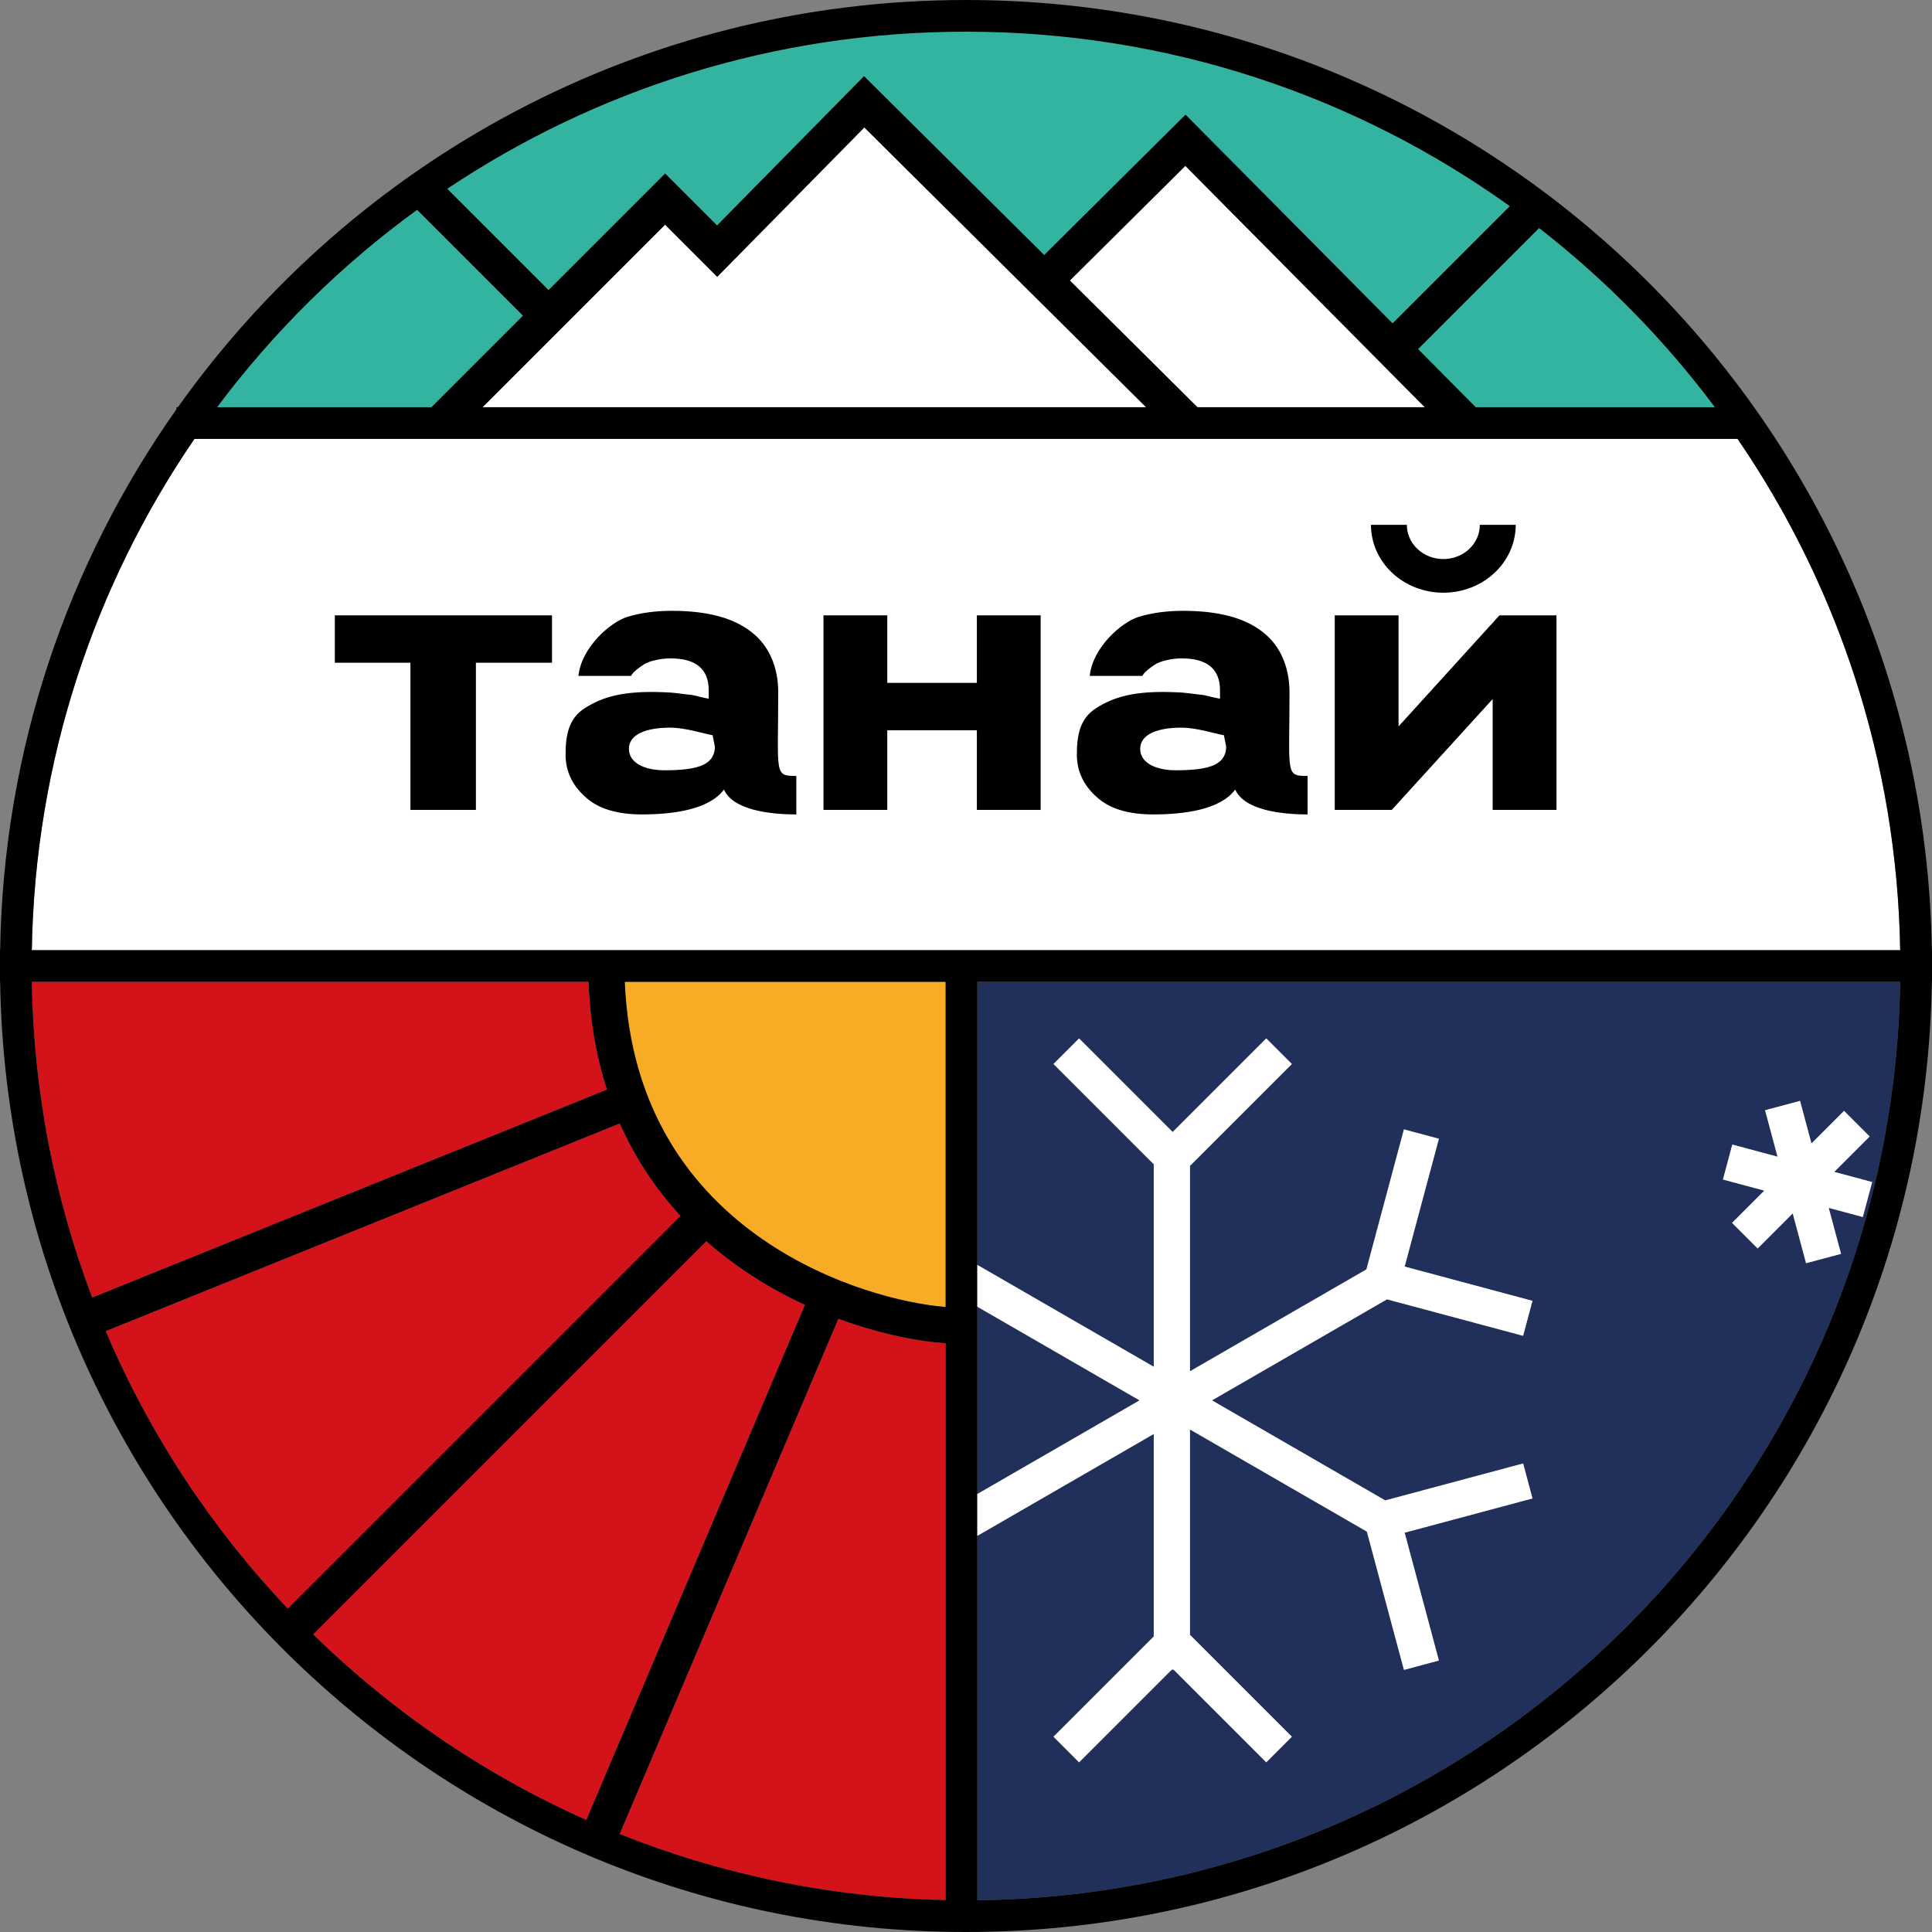
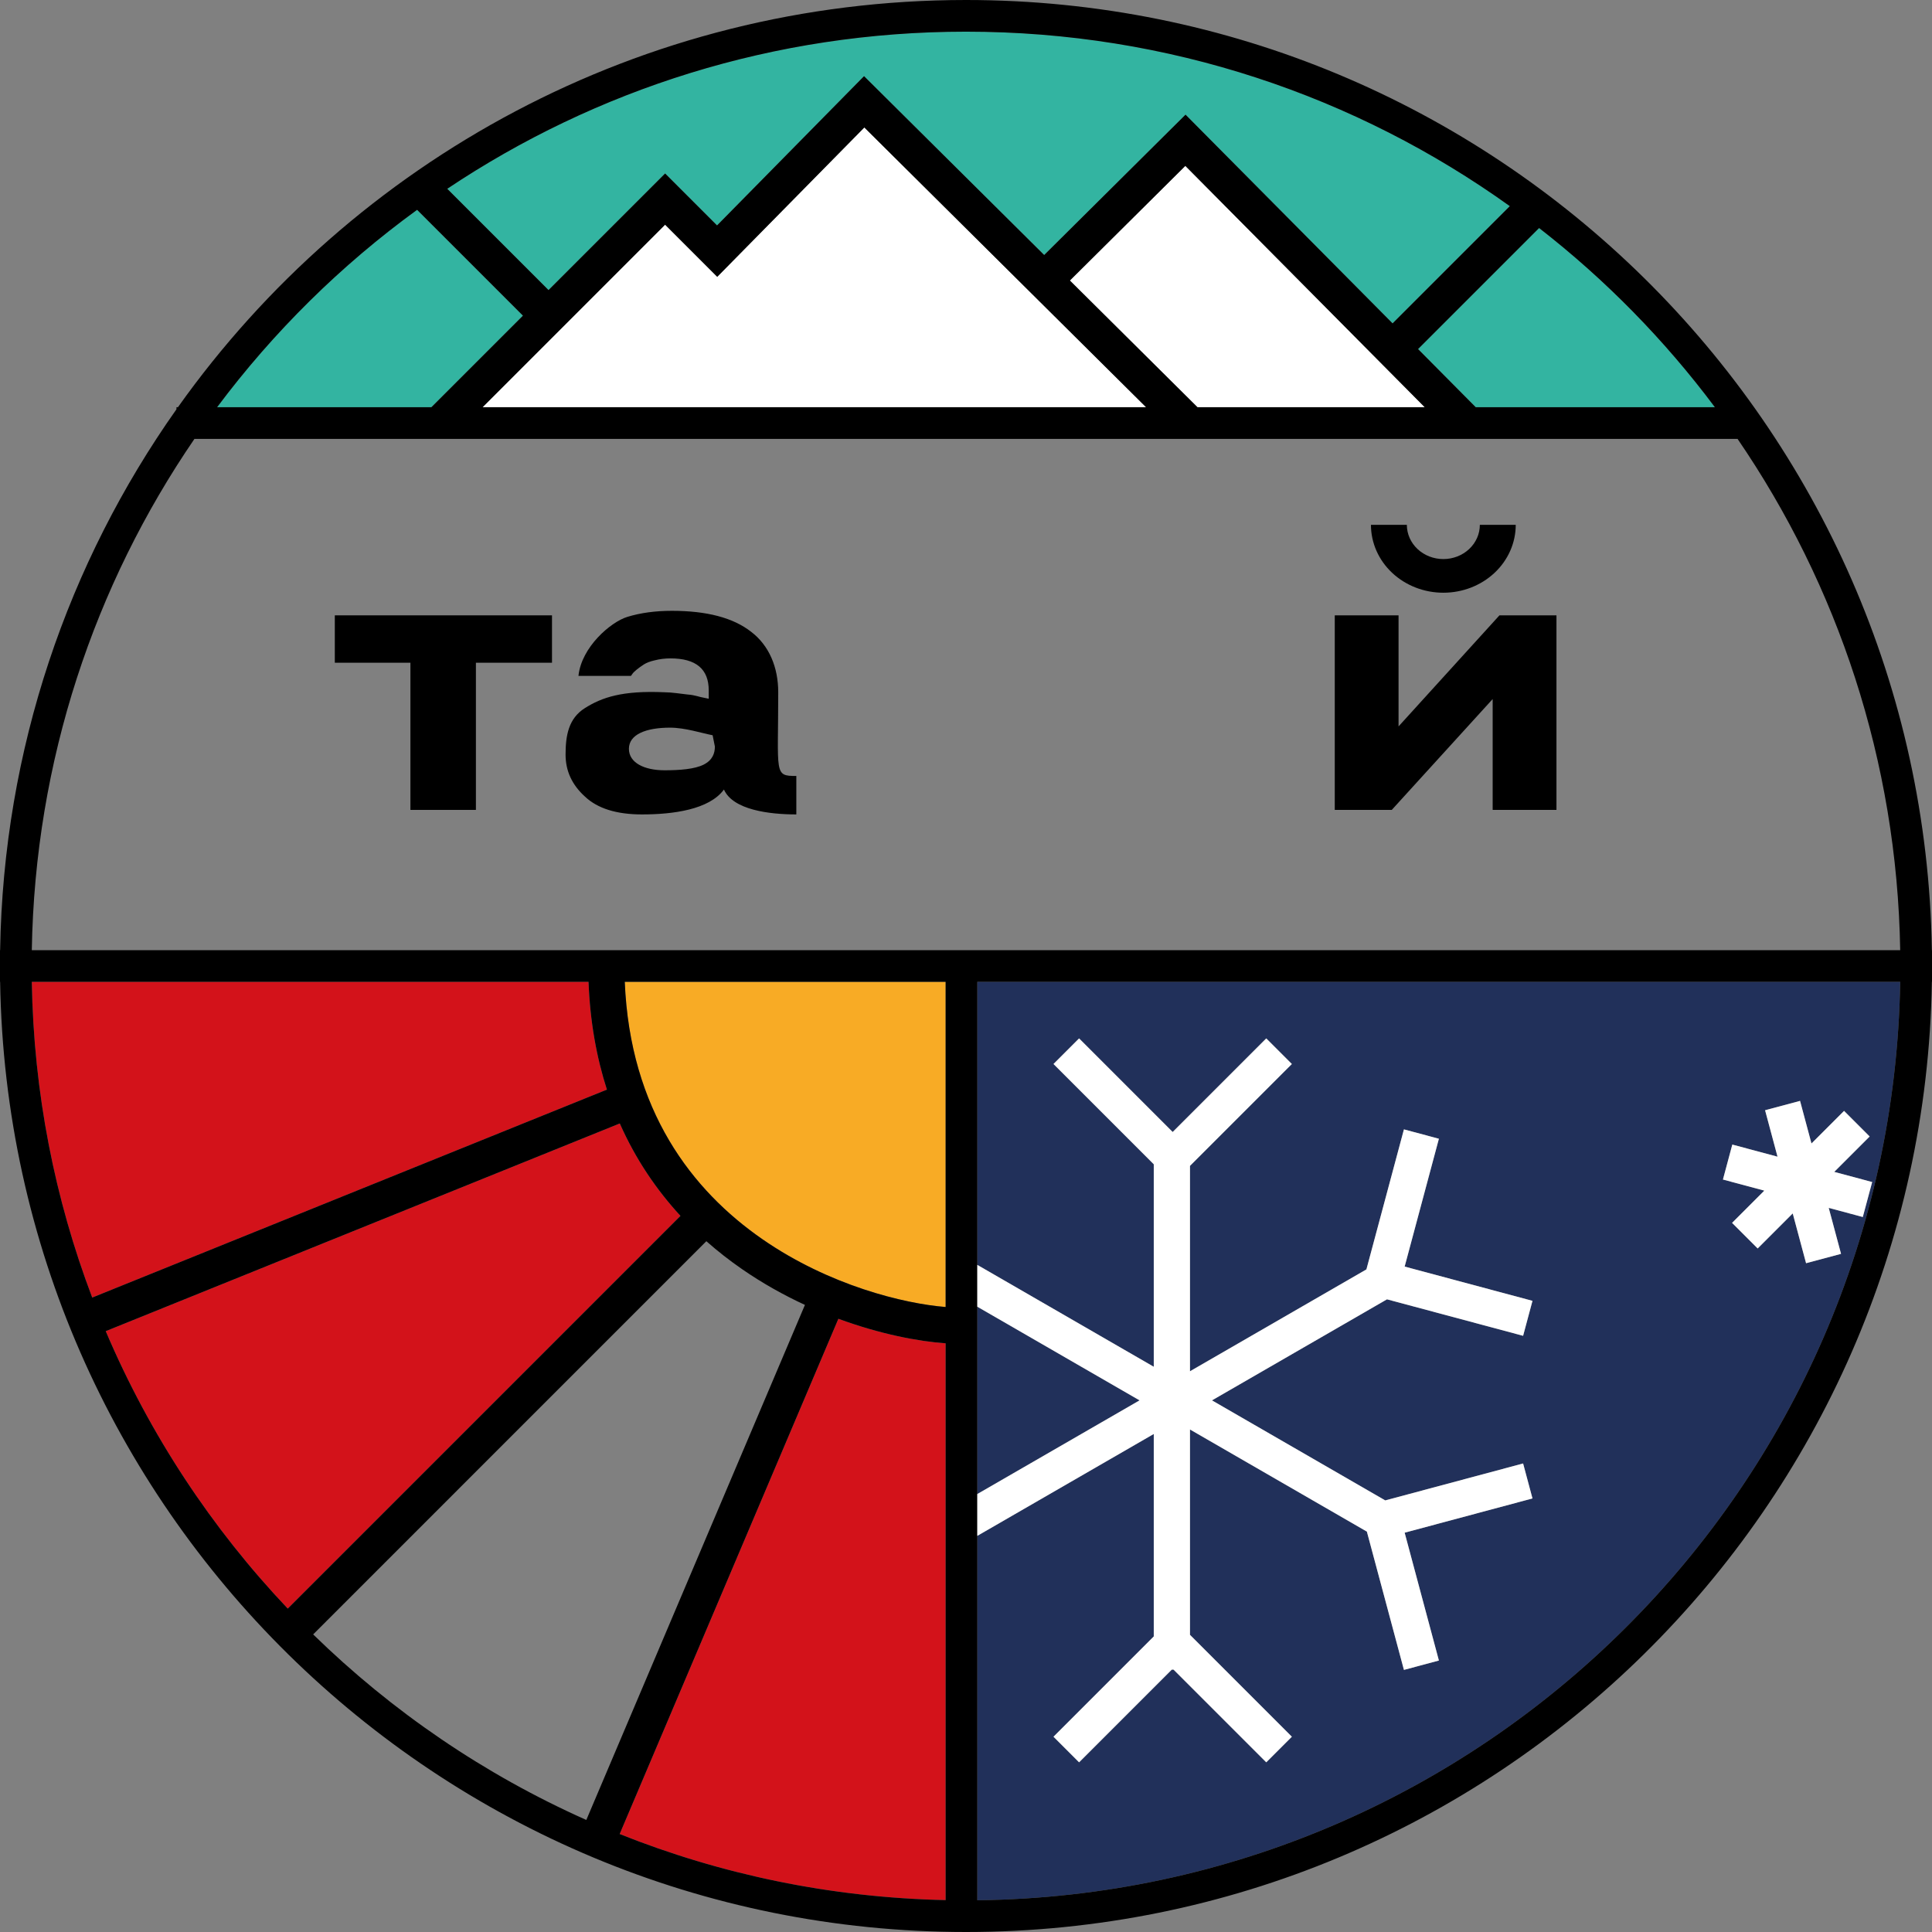
<svg xmlns="http://www.w3.org/2000/svg" width="427" height="427" viewBox="0 0 427 427" fill="none">
  <rect x="0" y="0" width="427" height="427" fill="#808080" stroke="none" />
-   <path d="M42.977 97C20.892 129.264 7.725 168.115 7.029 210H419.971C419.275 168.115 406.108 129.264 384.023 97H42.977Z" fill="white" />
  <path d="M314.89 90H264.655L236.457 62L261.978 36.658L314.89 90Z" fill="white" />
  <path d="M147 49.657L106.657 90H253.302L191.031 28.169L158.521 61.179L147 49.657Z" fill="white" />
  <path d="M98.851 41.725C131.649 19.79 171.081 7 213.5 7C258.335 7 299.833 21.288 333.688 45.56L307.778 71.47L262.021 25.342L230.78 56.363L190.968 16.832L158.478 49.822L147 38.343L121.234 64.109L98.851 41.725Z" fill="#33B4A1" />
  <path d="M92.186 46.374L115.578 69.765L95.343 90H47.985C60.44 73.335 75.353 58.614 92.186 46.374Z" fill="#33B4A1" />
  <path d="M379.015 90C367.896 75.123 354.818 61.794 340.164 50.398L313.412 77.15L326.158 90H379.015Z" fill="#33B4A1" />
  <path fill-rule="evenodd" clip-rule="evenodd" d="M216 217H419.971C418.116 328.601 327.729 418.66 216 419.985V339.445L255 316.928V361.677L232.838 383.84L238.495 389.497L258.989 369.002H259.366L279.861 389.497L285.518 383.84L263 361.322V315.933L302.1 338.507L310.29 369.071L318.017 367L310.447 338.746L338.7 331.176L336.629 323.449L306.159 331.613L267.862 309.502L306.543 287.17L336.629 295.231L338.7 287.504L310.447 279.933L318.017 251.68L310.29 249.609L301.997 280.557L263 303.072V257.678L285.518 235.16L279.861 229.503L259.178 250.187L238.495 229.503L232.838 235.16L255 257.323V302.076L216 279.559V217ZM388.472 275.927L396.219 268.181L399.168 279.188L406.896 277.117L404.173 266.958L411.705 268.976L413.775 261.249L405.396 259.004L413.221 251.179L407.564 245.522L400.36 252.726L397.837 243.31L390.109 245.381L392.86 255.645L382.866 252.967L380.795 260.694L389.941 263.145L382.815 270.271L388.472 275.927Z" fill="#21305A" />
  <path d="M216 288.797L251.862 309.502L216 330.207V288.797Z" fill="#21305A" />
  <path d="M136.984 248.3L23.366 294.204C33.073 317.046 46.776 337.779 63.598 355.527L150.397 268.728C145.126 263.01 140.495 256.248 136.984 248.3Z" fill="#D3121A" />
  <path d="M130.075 217H7.029C7.437 241.54 12.126 265.039 20.381 286.782L134.139 240.821C131.853 233.729 130.411 225.814 130.075 217Z" fill="#D3121A" />
-   <path d="M156.114 274.325L69.212 361.227C86.628 378.24 107.04 392.199 129.584 402.237L177.903 288.404C173.249 286.253 168.536 283.634 163.974 280.477C161.287 278.618 158.653 276.571 156.114 274.325Z" fill="#D3121A" />
  <path d="M185.293 291.467L136.954 405.348C159.309 414.275 183.59 419.409 209 419.952V296.889C202.999 296.475 194.504 294.863 185.293 291.467Z" fill="#D3121A" />
  <path d="M209 217H138.082C139.257 245.415 152.929 263.105 168.526 273.898C183.288 284.114 199.77 288.125 209 288.868V217Z" fill="#F8AB25" />
  <path d="M396.219 268.181L388.472 275.927L382.815 270.271L389.941 263.145L380.795 260.694L382.866 252.967L392.86 255.645L390.109 245.381L397.837 243.31L400.36 252.726L407.564 245.522L413.221 251.179L405.396 259.004L413.775 261.249L411.705 268.976L404.173 266.958L406.896 277.117L399.168 279.188L396.219 268.181Z" fill="white" />
  <path fill-rule="evenodd" clip-rule="evenodd" d="M426.972 217H427V213.5V210H426.972C425.103 93.701 330.244 0 213.5 0C141.606 0 78.012 35.535 39.324 90H39V90.457C15.059 124.348 0.743 165.521 0.028 210H0V213.5V217H0.028C1.897 333.299 96.756 427 213.5 427C330.244 427 425.103 333.299 426.972 217ZM419.971 217H216V279.559V288.797V330.207V339.445V419.985C327.729 418.66 418.116 328.601 419.971 217ZM138.082 217H209V288.868C199.77 288.125 183.288 284.114 168.526 273.898C152.929 263.105 139.257 245.415 138.082 217ZM130.075 217H7.029C7.437 241.54 12.126 265.039 20.381 286.782L134.139 240.821C131.853 233.729 130.411 225.814 130.075 217ZM136.984 248.3L23.366 294.204C33.073 317.046 46.776 337.779 63.598 355.527L150.397 268.728C145.126 263.01 140.495 256.248 136.984 248.3ZM156.114 274.325L69.212 361.227C86.628 378.24 107.04 392.199 129.584 402.237L177.903 288.404C173.249 286.253 168.536 283.634 163.974 280.477C161.287 278.618 158.653 276.571 156.114 274.325ZM185.293 291.467L136.954 405.348C159.309 414.275 183.59 419.409 209 419.952V296.889C202.999 296.475 194.504 294.863 185.293 291.467ZM7.029 210C7.725 168.115 20.892 129.264 42.977 97H384.023C406.108 129.264 419.275 168.115 419.971 210H7.029ZM213.5 7C171.081 7 131.649 19.79 98.851 41.725L121.234 64.109L147 38.343L158.478 49.822L190.968 16.832L230.78 56.363L262.021 25.342L307.778 71.47L333.688 45.56C299.833 21.288 258.335 7 213.5 7ZM340.164 50.398C354.818 61.794 367.896 75.123 379.015 90H326.158L313.412 77.15L340.164 50.398ZM115.578 69.765L92.186 46.374C75.353 58.614 60.44 73.335 47.985 90H95.343L115.578 69.765ZM106.657 90L147 49.657L158.521 61.179L191.031 28.169L253.302 90H106.657ZM264.655 90H314.89L261.978 36.658L236.457 62L264.655 90Z" fill="black" />
  <path d="M255 302.076L216 279.559V288.797L251.862 309.502L216 330.207V339.445L255 316.928V361.677L232.838 383.84L238.495 389.497L258.989 369.002H259.366L279.861 389.497L285.518 383.84L263 361.322V315.933L302.1 338.507L310.29 369.071L318.017 367L310.447 338.746L338.7 331.176L336.629 323.449L306.159 331.613L267.862 309.502L306.543 287.17L336.629 295.231L338.7 287.504L310.447 279.933L318.017 251.68L310.29 249.609L301.997 280.557L263 303.072V257.678L285.518 235.16L279.861 229.503L259.178 250.187L238.495 229.503L232.838 235.16L255 257.323V302.076Z" fill="white" />
  <path d="M105.182 179H90.709V146.473H74V136H122V146.473H105.182V179Z" fill="black" />
  <path fill-rule="evenodd" clip-rule="evenodd" d="M141.887 180C136.258 180 132.053 178.682 129.273 176.047C126.424 173.467 125 170.383 125 166.794C125 162.645 125.61 158.799 129.273 156.5C133.003 154.145 137.5 152.579 146.872 153C148.432 153 150.44 153.332 152 153.5C153.628 153.612 154.604 154.065 155.418 154.178L156.639 154.43V152.579C156.639 147.869 153.824 145.514 148.195 145.514C146.974 145.514 145.821 145.654 144.736 145.935C143.719 146.159 142.905 146.467 142.294 146.86C141.684 147.252 141.141 147.645 140.667 148.037C140.192 148.43 139.887 148.738 139.751 148.963L139.446 149.383H127.848C128.5 143 135 137.463 138.632 136.346C141.548 135.449 144.838 135 148.5 135C156.232 135 162.064 136.542 165.998 139.626C169.999 142.654 172 147.5 172 153C172 171.111 171 171.5 176 171.5V180C170 180 162 179 160 174.5C156.745 178.93 148.805 180 141.887 180ZM155.5 169C153.5 170 150.196 170.243 146.872 170.243C142.396 170.243 139 168.584 139 165.5C139 162.304 142.803 160.822 148.093 160.822C151.416 160.822 155.126 162.051 157.5 162.5L158 165C158 166.458 157.5 168 155.5 169Z" fill="black" />
-   <path fill-rule="evenodd" clip-rule="evenodd" d="M254.887 180C249.258 180 245.053 178.682 242.273 176.047C239.424 173.467 238 170.383 238 166.794C238 162.645 238.61 158.799 242.273 156.5C246.003 154.145 250.5 152.579 259.872 153C261.432 153 263.44 153.332 265 153.5C266.628 153.612 267.604 154.065 268.418 154.178L269.639 154.43V152.579C269.639 147.869 266.824 145.514 261.195 145.514C259.974 145.514 258.821 145.654 257.736 145.935C256.719 146.159 255.905 146.467 255.294 146.86C254.684 147.252 254.141 147.645 253.667 148.037C253.192 148.43 252.887 148.738 252.751 148.963L252.446 149.383H240.848C241.5 143 248 137.463 251.632 136.346C254.548 135.449 257.838 135 261.5 135C269.232 135 275.064 136.542 278.998 139.626C282.999 142.654 285 147.5 285 153C285 171.111 284 171.5 289 171.5V180C283 180 275 179 273 174.5C269.745 178.93 261.805 180 254.887 180ZM268.5 169C266.5 170 263.196 170.243 259.872 170.243C255.396 170.243 252 168.584 252 165.5C252 162.304 255.803 160.822 261.093 160.822C264.416 160.822 268.126 162.051 270.5 162.5L271 165C271 166.458 270.5 168 268.5 169Z" fill="black" />
-   <path d="M196.1 179H182V136H196.1V150.923H215.9V136H230V179H215.9V161.396H196.1V179Z" fill="black" />
  <path d="M307.6 179H295V136H309.1V160.545L331.4 136H344V179H329.9V154.5L307.6 179Z" fill="black" />
  <path d="M335 116C335 117.97 334.586 119.92 333.782 121.74C332.978 123.56 331.799 125.214 330.314 126.607C328.828 127.999 327.064 129.104 325.123 129.858C323.182 130.612 321.101 131 319 131C316.899 131 314.818 130.612 312.877 129.858C310.936 129.104 309.172 127.999 307.686 126.607C306.201 125.214 305.022 123.56 304.218 121.74C303.414 119.92 303 117.97 303 116H310.934C310.934 116.993 311.142 117.976 311.548 118.894C311.953 119.811 312.547 120.645 313.296 121.347C314.045 122.05 314.934 122.607 315.913 122.987C316.892 123.367 317.941 123.562 319 123.562C320.059 123.562 321.108 123.367 322.087 122.987C323.066 122.607 323.955 122.05 324.704 121.347C325.453 120.645 326.047 119.811 326.452 118.894C326.858 117.976 327.066 116.993 327.066 116H335Z" fill="black" />
</svg>